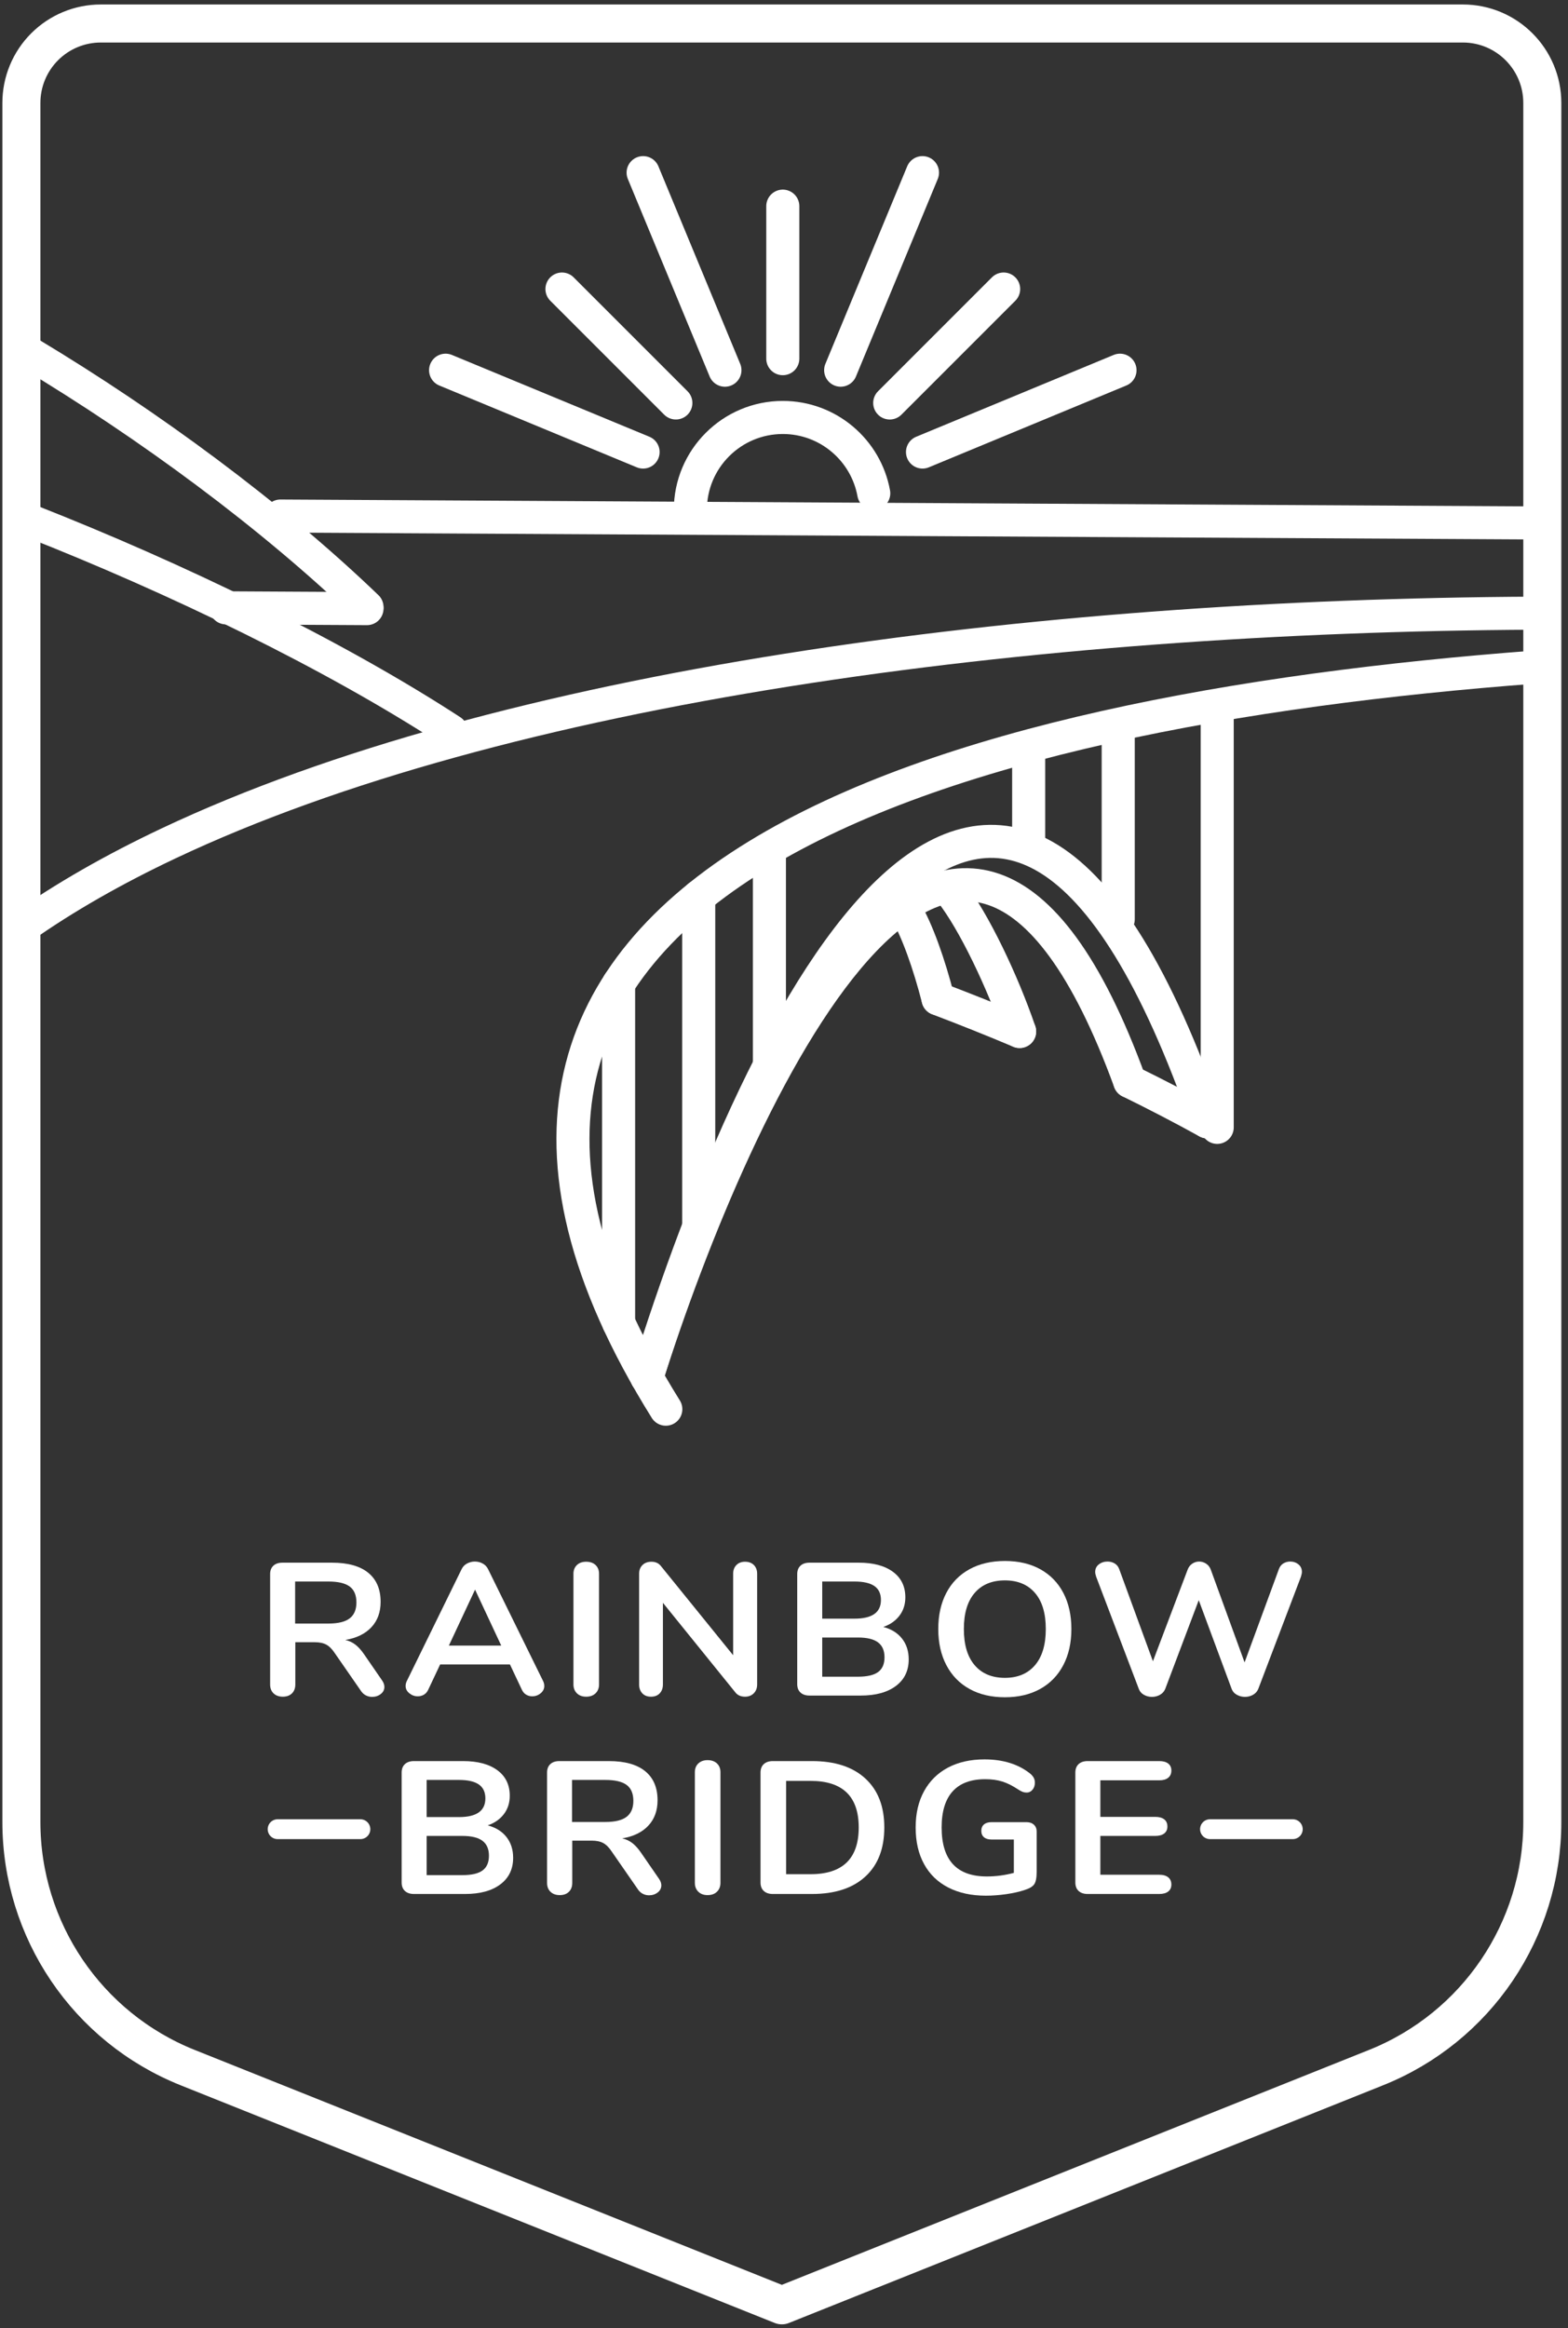
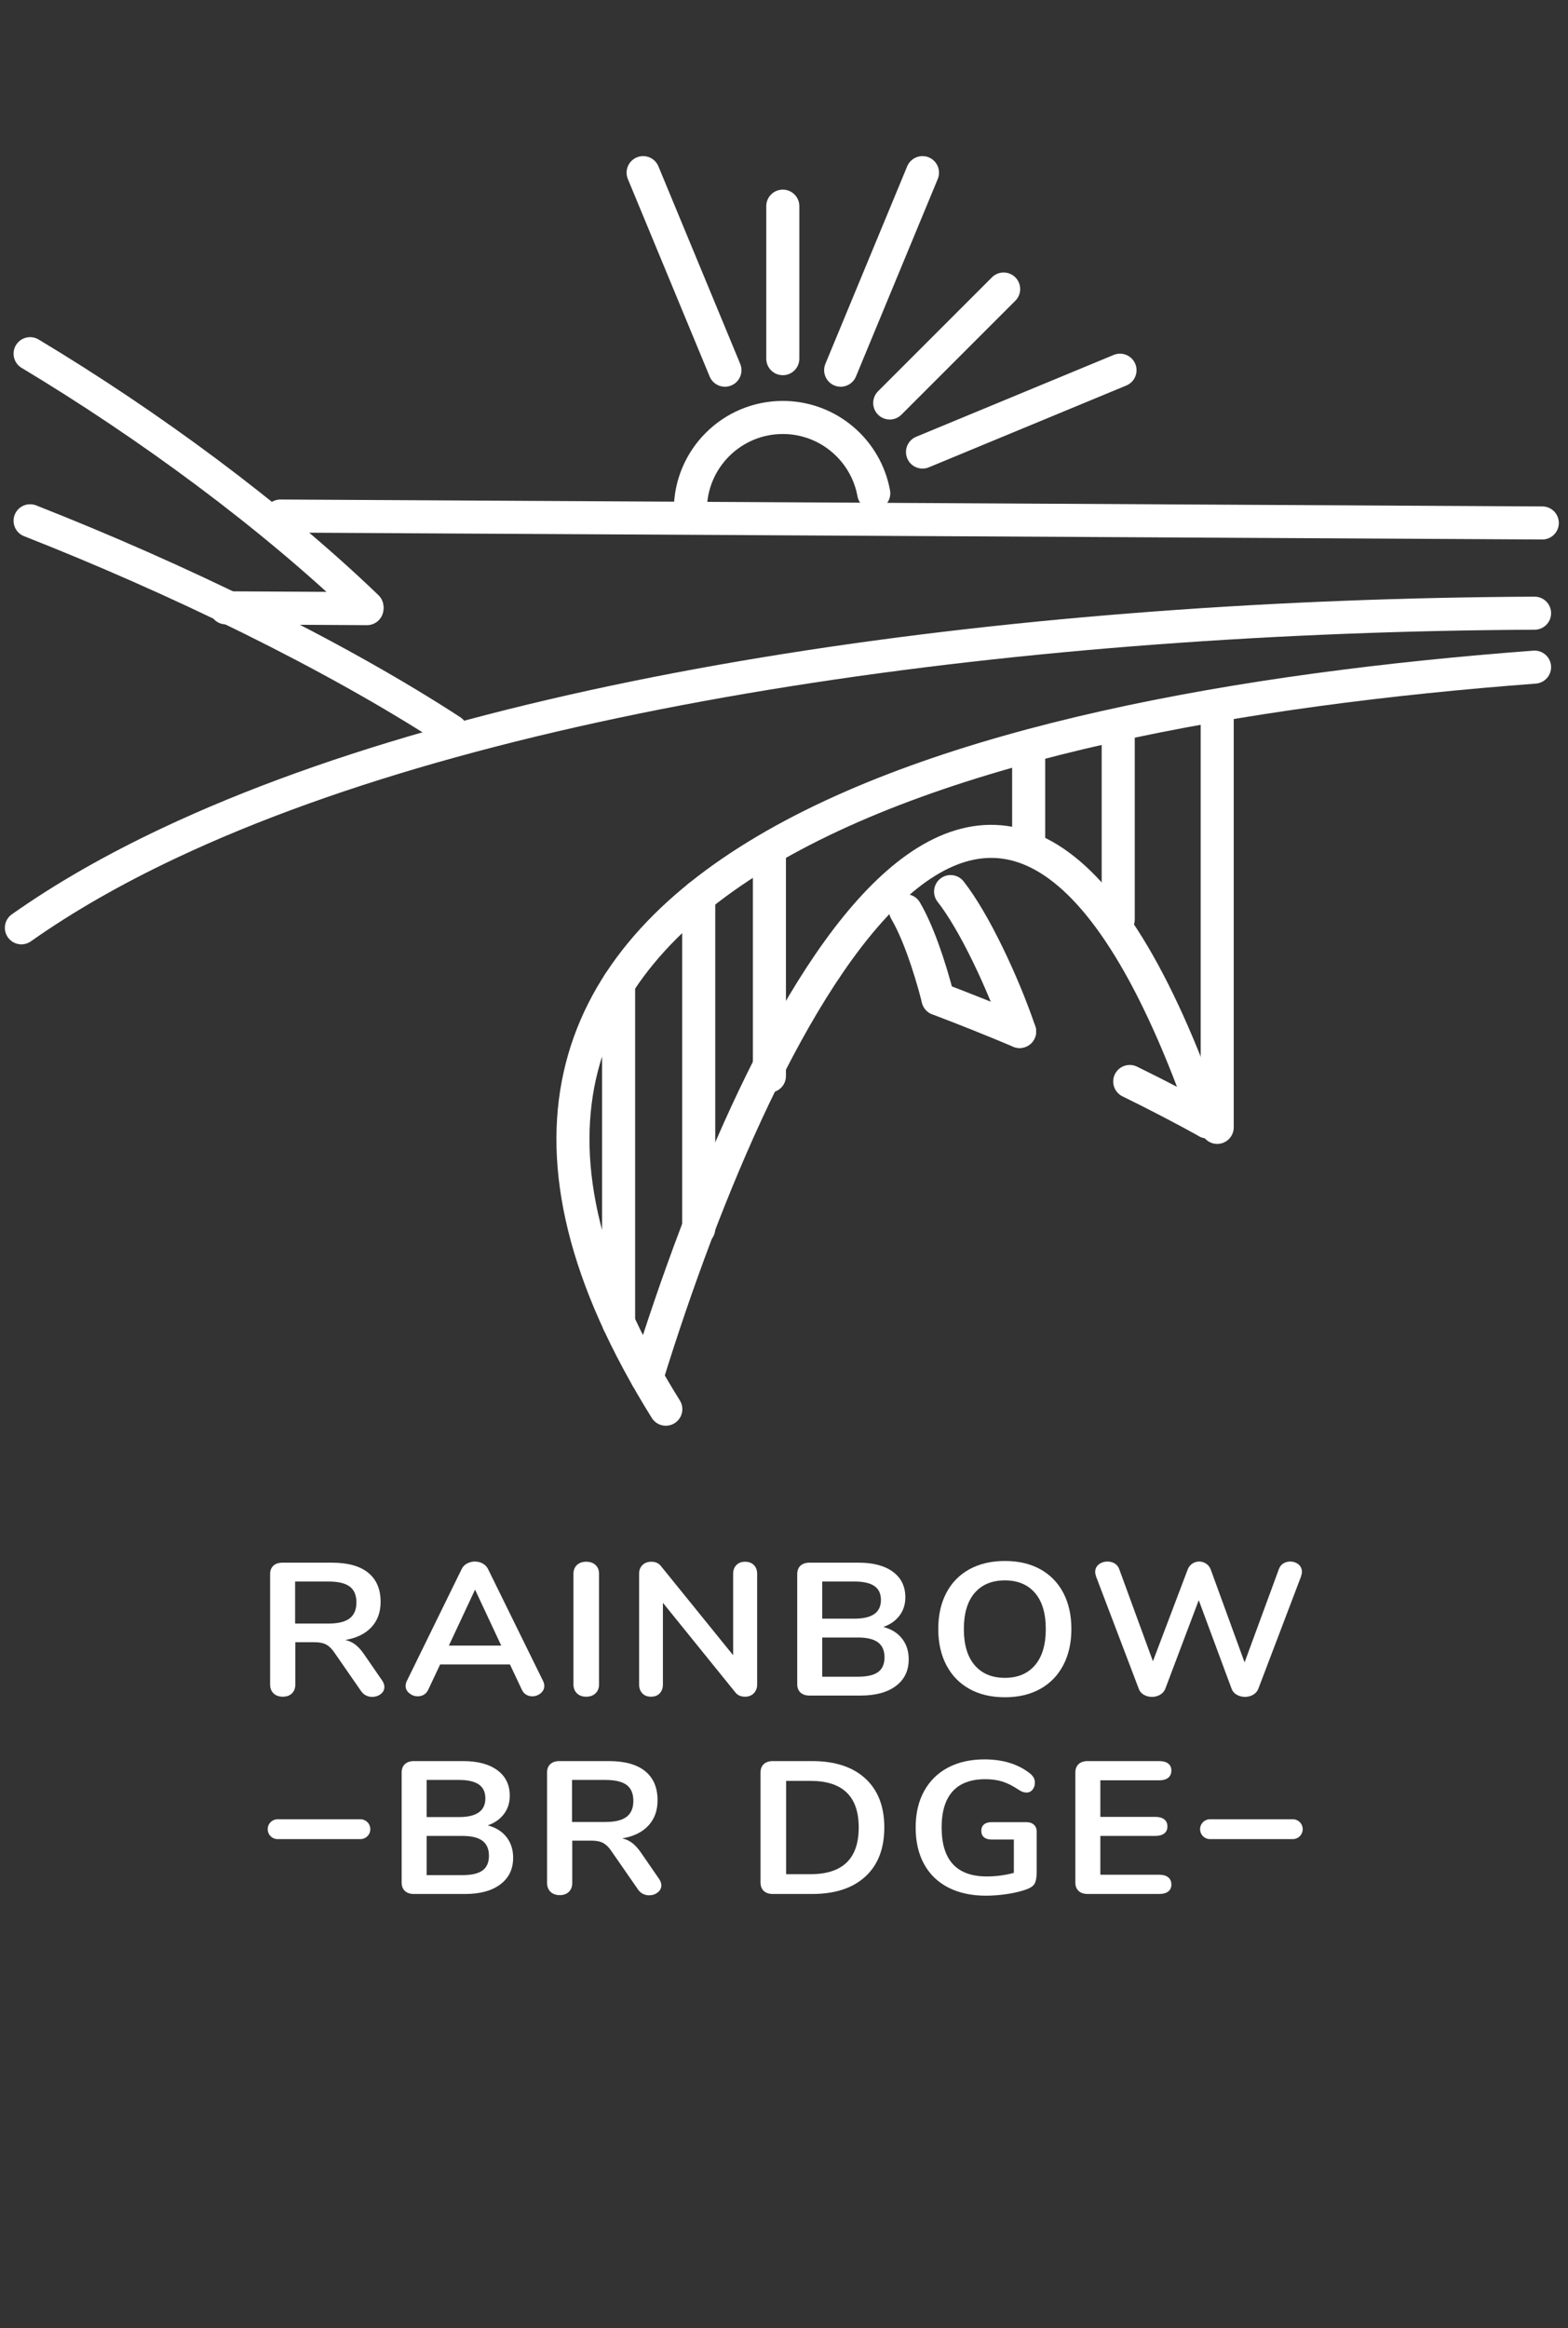
<svg xmlns="http://www.w3.org/2000/svg" width="100%" height="100%" viewBox="0 0 741 1100" version="1.1" xml:space="preserve" style="fill-rule:evenodd;clip-rule:evenodd;stroke-linecap:round;stroke-linejoin:round;stroke-miterlimit:1.5;">
  <rect x="0" y="0" width="741" height="1100" fill="#333333" stroke="none" />
  <g id="icon-20mile">
    <g>
-       <path d="M369.482,1089.23c0,-0 -175.04,-70.017 -280.799,-112.32c-47.457,-18.983 -78.576,-64.946 -78.576,-116.06l0,-812.222c0,-9.952 3.954,-19.496 10.991,-26.533c7.037,-7.037 16.581,-10.99 26.533,-10.99c123.981,-0 519.633,-0 643.667,-0c20.743,-0 37.559,16.815 37.559,37.559c0,137.591 0,616.233 0,812.186c0,51.114 -31.119,97.077 -78.576,116.06c-105.758,42.303 -280.799,112.32 -280.799,112.32" style="fill:none;stroke:#fff;stroke-width:17.97px;" />
      <path d="M725.202,315.21c-276.405,20.815 -566.842,100.04 -410.553,350.61" style="fill:none;stroke:#fff;stroke-width:15.62px;" />
      <path d="M725.202,289.722c-238.622,1.137 -487.843,34.229 -645.607,108.794c-25.746,12.168 -49.057,25.441 -69.488,39.86" style="fill:none;stroke:#fff;stroke-width:15.62px;" />
      <path d="M443.294,471.924c13.061,4.966 25.929,10.113 38.551,15.431" style="fill:none;stroke:#fff;stroke-width:15.63px;" />
      <path d="M533.893,510.989c12.604,6.175 24.844,12.534 36.654,19.066" style="fill:none;stroke:#fff;stroke-width:15.63px;" />
      <path d="M305.694,650.797c54.533,-176.364 167.664,-401.031 264.853,-120.742" style="fill:none;stroke:#fff;stroke-width:15.62px;" />
-       <path d="M305.694,650.797c41.364,-130.628 146.624,-363.148 228.199,-139.808" style="fill:none;stroke:#fff;stroke-width:15.62px;" />
      <path d="M528.447,434.367l0,-90.462" style="fill:none;stroke:#fff;stroke-width:15.63px;" />
      <path d="M486.124,398.082l0,-44.087" style="fill:none;stroke:#fff;stroke-width:15.63px;" />
      <path d="M575.225,476.781l0,-140.711" style="fill:none;stroke:#fff;stroke-width:9.38px;" />
      <path d="M575.225,532.664l0,-196.594" style="fill:none;stroke:#fff;stroke-width:15.62px;" />
      <path d="M363.61,508.407l-0,-105.523" style="fill:none;stroke:#fff;stroke-width:15.62px;" />
      <path d="M330.197,580.505l-0,-156.879" style="fill:none;stroke:#fff;stroke-width:15.63px;" />
      <path d="M292.329,624.917l-0,-160.13" style="fill:none;stroke:#fff;stroke-width:15.63px;" />
      <path d="M443.294,471.916c-4.212,-16.489 -9.841,-32.338 -15.334,-41.629" style="fill:none;stroke:#fff;stroke-width:15.62px;" />
      <path d="M481.847,487.355c-7.855,-23.075 -21.591,-52.122 -32.621,-66.091" style="fill:none;stroke:#fff;stroke-width:15.62px;" />
      <path d="M412.912,233.073c-3.705,-20.366 -21.551,-35.828 -42.979,-35.828c-24.111,-0 -43.685,19.574 -43.685,43.685" style="fill:none;stroke:#fff;stroke-width:15.63px;" />
      <path d="M369.933,169.463l-0,-72.058" style="fill:none;stroke:#fff;stroke-width:15.63px;" />
-       <path d="M319.398,190.395l-53.828,-53.828" style="fill:none;stroke:#fff;stroke-width:15.62px;" />
-       <path d="M303.906,213.581l-93.326,-38.658" style="fill:none;stroke:#fff;stroke-width:15.63px;" />
      <path d="M397.282,174.903l38.657,-93.327" style="fill:none;stroke:#fff;stroke-width:15.63px;" />
      <path d="M420.467,190.395l53.829,-53.828" style="fill:none;stroke:#fff;stroke-width:15.63px;" />
      <path d="M342.584,174.903l-38.657,-93.327" style="fill:none;stroke:#fff;stroke-width:15.63px;" />
      <path d="M435.959,213.581l93.327,-38.658" style="fill:none;stroke:#fff;stroke-width:15.63px;" />
      <path d="M106.769,287.197l66.656,0.365" style="fill:none;stroke:#fff;stroke-width:15.63px;" />
      <path d="M14.226,246.065c68.57,26.962 142.852,62.799 199.025,99.35" style="fill:none;stroke:#fff;stroke-width:15.63px;" />
      <path d="M14.226,167.109c55.862,33.562 114.009,76.25 159.199,119.724" style="fill:none;stroke:#fff;stroke-width:15.63px;" />
      <path d="M132.505,243.82l596.352,3.271" style="fill:none;stroke:#fff;stroke-width:15.62px;" />
    </g>
    <g>
      <path d="M180.529,793.912c0.75,1.069 1.125,2.108 1.125,3.117c0,1.366 -0.578,2.494 -1.734,3.385c-1.156,0.89 -2.516,1.336 -4.078,1.336c-1,-0 -1.953,-0.223 -2.86,-0.668c-0.906,-0.446 -1.672,-1.114 -2.297,-2.004l-12.468,-17.991c-1.25,-1.9 -2.578,-3.236 -3.985,-4.008c-1.406,-0.772 -3.234,-1.157 -5.484,-1.157l-9.188,-0l0,19.95c0,1.781 -0.531,3.191 -1.593,4.23c-1.063,1.039 -2.5,1.559 -4.313,1.559c-1.812,-0 -3.265,-0.52 -4.359,-1.559c-1.094,-1.039 -1.641,-2.449 -1.641,-4.23l0,-52.102c0,-1.722 0.516,-3.058 1.547,-4.008c1.031,-0.95 2.453,-1.425 4.266,-1.425l23.437,0c7.5,0 13.203,1.588 17.11,4.765c3.906,3.177 5.859,7.763 5.859,13.76c-0,4.869 -1.453,8.862 -4.359,11.979c-2.907,3.117 -7.016,5.121 -12.329,6.012c1.813,0.415 3.407,1.158 4.782,2.226c1.375,1.069 2.718,2.553 4.031,4.453l8.531,12.38Zm-25.312,-26.808c4.562,0 7.906,-0.816 10.031,-2.449c2.125,-1.633 3.187,-4.141 3.187,-7.526c0,-3.443 -1.062,-5.952 -3.187,-7.525c-2.125,-1.574 -5.469,-2.361 -10.031,-2.361l-15.75,0l-0,19.861l15.75,0Z" style="fill:#fff;fill-rule:nonzero;" />
      <path d="M256.654,794.268c0.375,0.772 0.563,1.544 0.563,2.316c-0,1.366 -0.578,2.523 -1.735,3.473c-1.156,0.95 -2.484,1.425 -3.984,1.425c-1,0 -1.938,-0.252 -2.813,-0.757c-0.875,-0.504 -1.562,-1.291 -2.062,-2.36l-5.625,-11.934l-33,-0l-5.625,11.934c-0.5,1.069 -1.188,1.856 -2.063,2.36c-0.875,0.505 -1.843,0.757 -2.906,0.757c-1.437,0 -2.75,-0.475 -3.937,-1.425c-1.188,-0.95 -1.782,-2.107 -1.782,-3.473c0,-0.772 0.188,-1.544 0.563,-2.316l25.875,-52.814c0.562,-1.187 1.422,-2.093 2.578,-2.716c1.156,-0.623 2.391,-0.935 3.703,-0.935c1.313,-0 2.547,0.312 3.703,0.935c1.157,0.623 2.016,1.529 2.578,2.716l25.969,52.814Zm-44.531,-16.743l24.75,-0l-12.375,-26.452l-12.375,26.452Z" style="fill:#fff;fill-rule:nonzero;" />
      <path d="M276.998,801.661c-1.813,-0 -3.266,-0.535 -4.359,-1.604c-1.094,-1.068 -1.641,-2.464 -1.641,-4.185l-0,-52.28c-0,-1.722 0.547,-3.102 1.641,-4.142c1.093,-1.039 2.546,-1.558 4.359,-1.558c1.875,-0 3.359,0.519 4.453,1.558c1.094,1.04 1.641,2.42 1.641,4.142l-0,52.28c-0,1.721 -0.547,3.117 -1.641,4.185c-1.094,1.069 -2.578,1.604 -4.453,1.604Z" style="fill:#fff;fill-rule:nonzero;" />
      <path d="M352.092,737.892c1.75,-0 3.14,0.519 4.172,1.558c1.031,1.04 1.546,2.42 1.546,4.142l0,52.28c0,1.721 -0.531,3.117 -1.593,4.185c-1.063,1.069 -2.438,1.604 -4.125,1.604c-2,-0 -3.532,-0.683 -4.594,-2.049l-34.219,-42.305l0,38.565c0,1.721 -0.5,3.117 -1.5,4.185c-1,1.069 -2.375,1.604 -4.125,1.604c-1.75,-0 -3.125,-0.535 -4.125,-1.604c-1,-1.068 -1.5,-2.464 -1.5,-4.185l0,-52.28c0,-1.722 0.531,-3.102 1.594,-4.142c1.062,-1.039 2.469,-1.558 4.219,-1.558c1.937,-0 3.437,0.683 4.5,2.048l34.125,42.127l-0,-38.475c-0,-1.722 0.515,-3.102 1.547,-4.142c1.031,-1.039 2.39,-1.558 4.078,-1.558Z" style="fill:#fff;fill-rule:nonzero;" />
      <path d="M417.435,768.707c3.813,1.01 6.766,2.85 8.86,5.522c2.094,2.672 3.14,5.938 3.14,9.797c0,5.344 -2.015,9.53 -6.046,12.558c-4.032,3.028 -9.579,4.542 -16.641,4.542l-24.188,0c-1.812,0 -3.234,-0.475 -4.265,-1.425c-1.031,-0.95 -1.547,-2.286 -1.547,-4.008l-0,-51.923c-0,-1.722 0.516,-3.058 1.547,-4.008c1.031,-0.95 2.453,-1.425 4.265,-1.425l23.25,0c6.875,0 12.266,1.44 16.172,4.32c3.907,2.879 5.86,6.902 5.86,12.068c-0,3.325 -0.922,6.204 -2.766,8.639c-1.844,2.434 -4.391,4.215 -7.641,5.343Zm-28.875,-3.918l15.282,-0c8.312,-0 12.468,-2.939 12.468,-8.817c0,-2.969 -1.031,-5.166 -3.093,-6.591c-2.063,-1.425 -5.188,-2.138 -9.375,-2.138l-15.282,0l0,17.546Zm16.875,27.431c4.375,-0 7.563,-0.742 9.563,-2.227c2,-1.484 3,-3.8 3,-6.946c-0,-3.147 -1.016,-5.493 -3.047,-7.036c-2.031,-1.544 -5.203,-2.316 -9.516,-2.316l-16.875,-0l0,18.525l16.875,-0Z" style="fill:#fff;fill-rule:nonzero;" />
      <path d="M474.904,801.928c-6.437,-0 -12.015,-1.306 -16.734,-3.919c-4.719,-2.612 -8.36,-6.353 -10.922,-11.222c-2.563,-4.869 -3.844,-10.569 -3.844,-17.1c0,-6.531 1.266,-12.216 3.797,-17.055c2.531,-4.839 6.172,-8.565 10.922,-11.178c4.75,-2.612 10.344,-3.918 16.781,-3.918c6.438,-0 12.016,1.306 16.735,3.918c4.718,2.613 8.343,6.339 10.875,11.178c2.531,4.839 3.796,10.524 3.796,17.055c0,6.531 -1.281,12.231 -3.843,17.1c-2.563,4.869 -6.203,8.61 -10.922,11.222c-4.719,2.613 -10.266,3.919 -16.641,3.919Zm0,-9.174c6.063,0 10.797,-1.989 14.203,-5.967c3.407,-3.978 5.11,-9.678 5.11,-17.1c-0,-7.422 -1.703,-13.107 -5.11,-17.055c-3.406,-3.949 -8.14,-5.923 -14.203,-5.923c-6.125,0 -10.89,1.974 -14.297,5.923c-3.406,3.948 -5.109,9.633 -5.109,17.055c-0,7.422 1.703,13.122 5.109,17.1c3.407,3.978 8.172,5.967 14.297,5.967Z" style="fill:#fff;fill-rule:nonzero;" />
      <path d="M604.373,741.365c0.437,-1.187 1.141,-2.078 2.109,-2.672c0.969,-0.593 2.047,-0.89 3.235,-0.89c1.5,-0 2.797,0.445 3.89,1.336c1.094,0.89 1.641,2.078 1.641,3.562c-0,0.535 -0.156,1.306 -0.469,2.316l-20.156,52.992c-0.5,1.188 -1.328,2.108 -2.484,2.761c-1.157,0.653 -2.422,0.98 -3.797,0.98c-1.375,-0 -2.657,-0.327 -3.844,-0.98c-1.188,-0.653 -2,-1.573 -2.438,-2.761l-15.562,-41.948l-15.844,41.948c-0.5,1.188 -1.328,2.108 -2.484,2.761c-1.156,0.653 -2.422,0.98 -3.797,0.98c-1.375,-0 -2.641,-0.327 -3.797,-0.98c-1.156,-0.653 -1.953,-1.573 -2.391,-2.761l-20.156,-52.992c-0.312,-0.891 -0.469,-1.663 -0.469,-2.316c0,-1.484 0.579,-2.672 1.735,-3.562c1.156,-0.891 2.515,-1.336 4.078,-1.336c1.25,-0 2.375,0.297 3.375,0.89c1,0.594 1.719,1.485 2.156,2.672l15.938,43.552l16.406,-43.285c0.437,-1.187 1.156,-2.122 2.156,-2.805c1,-0.683 2.094,-1.024 3.281,-1.024c1.188,-0 2.297,0.341 3.329,1.024c1.031,0.683 1.765,1.648 2.203,2.895l15.937,43.729l16.219,-44.086Z" style="fill:#fff;fill-rule:nonzero;" />
      <path d="M230.498,862.457c3.812,1.01 6.766,2.85 8.859,5.522c2.094,2.672 3.141,5.938 3.141,9.797c-0,5.344 -2.016,9.53 -6.047,12.558c-4.031,3.028 -9.578,4.542 -16.641,4.542l-24.187,0c-1.813,0 -3.234,-0.475 -4.266,-1.425c-1.031,-0.95 -1.547,-2.286 -1.547,-4.008l0,-51.923c0,-1.722 0.516,-3.058 1.547,-4.008c1.032,-0.95 2.453,-1.425 4.266,-1.425l23.25,0c6.875,0 12.266,1.44 16.172,4.32c3.906,2.879 5.859,6.902 5.859,12.068c0,3.325 -0.922,6.204 -2.765,8.639c-1.844,2.434 -4.391,4.215 -7.641,5.343Zm-28.875,-3.918l15.281,-0c8.313,-0 12.469,-2.939 12.469,-8.817c-0,-2.969 -1.031,-5.166 -3.094,-6.591c-2.062,-1.425 -5.187,-2.138 -9.375,-2.138l-15.281,0l-0,17.546Zm16.875,27.431c4.375,-0 7.562,-0.742 9.562,-2.227c2,-1.484 3,-3.8 3,-6.946c0,-3.147 -1.015,-5.493 -3.046,-7.036c-2.032,-1.544 -5.204,-2.316 -9.516,-2.316l-16.875,-0l-0,18.525l16.875,-0Z" style="fill:#fff;fill-rule:nonzero;" />
      <path d="M311.404,887.662c0.75,1.069 1.125,2.108 1.125,3.117c0,1.366 -0.578,2.494 -1.734,3.385c-1.156,0.89 -2.516,1.336 -4.078,1.336c-1,-0 -1.953,-0.223 -2.86,-0.668c-0.906,-0.446 -1.672,-1.114 -2.297,-2.004l-12.468,-17.991c-1.25,-1.9 -2.578,-3.236 -3.985,-4.008c-1.406,-0.772 -3.234,-1.157 -5.484,-1.157l-9.188,-0l0,19.95c0,1.781 -0.531,3.191 -1.593,4.23c-1.063,1.039 -2.5,1.559 -4.313,1.559c-1.812,-0 -3.265,-0.52 -4.359,-1.559c-1.094,-1.039 -1.641,-2.449 -1.641,-4.23l0,-52.102c0,-1.722 0.516,-3.058 1.547,-4.008c1.031,-0.95 2.453,-1.425 4.266,-1.425l23.437,0c7.5,0 13.203,1.588 17.11,4.765c3.906,3.177 5.859,7.763 5.859,13.76c-0,4.869 -1.453,8.862 -4.359,11.979c-2.907,3.117 -7.016,5.121 -12.329,6.012c1.813,0.415 3.407,1.158 4.782,2.226c1.375,1.069 2.718,2.553 4.031,4.453l8.531,12.38Zm-25.312,-26.808c4.562,0 7.906,-0.816 10.031,-2.449c2.125,-1.633 3.187,-4.141 3.187,-7.526c0,-3.443 -1.062,-5.952 -3.187,-7.525c-2.125,-1.574 -5.469,-2.361 -10.031,-2.361l-15.75,0l-0,19.861l15.75,0Z" style="fill:#fff;fill-rule:nonzero;" />
-       <path d="M334.373,895.411c-1.813,-0 -3.266,-0.535 -4.359,-1.604c-1.094,-1.068 -1.641,-2.464 -1.641,-4.185l-0,-52.28c-0,-1.722 0.547,-3.102 1.641,-4.142c1.093,-1.039 2.546,-1.558 4.359,-1.558c1.875,-0 3.359,0.519 4.453,1.558c1.094,1.04 1.641,2.42 1.641,4.142l-0,52.28c-0,1.721 -0.547,3.117 -1.641,4.185c-1.094,1.069 -2.578,1.604 -4.453,1.604Z" style="fill:#fff;fill-rule:nonzero;" />
      <path d="M365.217,894.876c-1.813,0 -3.235,-0.475 -4.266,-1.425c-1.031,-0.95 -1.547,-2.286 -1.547,-4.008l0,-51.923c0,-1.722 0.516,-3.058 1.547,-4.008c1.031,-0.95 2.453,-1.425 4.266,-1.425l18.562,0c10.813,0 19.203,2.746 25.172,8.238c5.969,5.493 8.953,13.197 8.953,23.112c0,9.975 -2.984,17.709 -8.953,23.201c-5.969,5.492 -14.359,8.238 -25.172,8.238l-18.562,0Zm17.812,-9.351c15.188,-0 22.781,-7.363 22.781,-22.088c0,-14.665 -7.593,-21.998 -22.781,-21.998l-11.531,-0l-0,44.086l11.531,-0Z" style="fill:#fff;fill-rule:nonzero;" />
      <path d="M485.123,860.943c1.437,0 2.594,0.401 3.469,1.203c0.875,0.801 1.312,1.855 1.312,3.161l0,19.149c0,2.731 -0.375,4.661 -1.125,5.789c-0.75,1.128 -2.281,2.048 -4.594,2.761c-2.5,0.831 -5.406,1.484 -8.718,1.959c-3.313,0.475 -6.5,0.713 -9.563,0.713c-6.812,-0 -12.719,-1.277 -17.719,-3.83c-5,-2.553 -8.828,-6.249 -11.484,-11.088c-2.656,-4.839 -3.984,-10.613 -3.984,-17.323c-0,-6.59 1.328,-12.305 3.984,-17.144c2.656,-4.839 6.422,-8.55 11.297,-11.133c4.875,-2.583 10.625,-3.874 17.25,-3.874c8.812,-0 16.031,2.256 21.656,6.768c0.75,0.653 1.297,1.307 1.641,1.96c0.344,0.653 0.515,1.425 0.515,2.315c0,1.307 -0.375,2.405 -1.125,3.296c-0.75,0.89 -1.656,1.336 -2.718,1.336c-0.688,-0 -1.313,-0.104 -1.875,-0.312c-0.563,-0.208 -1.219,-0.549 -1.969,-1.024c-2.75,-1.841 -5.313,-3.132 -7.688,-3.875c-2.375,-0.742 -5.062,-1.113 -8.062,-1.113c-6.813,0 -11.953,1.915 -15.422,5.745c-3.469,3.829 -5.203,9.515 -5.203,17.055c-0,15.438 7.125,23.156 21.375,23.156c4.25,0 8.5,-0.564 12.75,-1.692l-0,-15.764l-10.594,0c-1.5,0 -2.672,-0.356 -3.515,-1.069c-0.844,-0.712 -1.266,-1.721 -1.266,-3.028c-0,-1.306 0.422,-2.315 1.266,-3.028c0.843,-0.712 2.015,-1.069 3.515,-1.069l16.594,0Z" style="fill:#fff;fill-rule:nonzero;" />
      <path d="M513.998,894.876c-1.813,0 -3.234,-0.475 -4.266,-1.425c-1.031,-0.95 -1.547,-2.286 -1.547,-4.008l0,-51.923c0,-1.722 0.516,-3.058 1.547,-4.008c1.032,-0.95 2.453,-1.425 4.266,-1.425l33.844,0c1.812,0 3.218,0.386 4.218,1.158c1,0.772 1.5,1.87 1.5,3.295c0,1.485 -0.5,2.628 -1.5,3.429c-1,0.802 -2.406,1.203 -4.218,1.203l-27.844,-0l-0,17.278l25.969,-0c1.812,-0 3.218,0.386 4.218,1.157c1,0.772 1.5,1.9 1.5,3.385c0,1.425 -0.5,2.523 -1.5,3.295c-1,0.772 -2.406,1.158 -4.218,1.158l-25.969,-0l-0,18.347l27.844,-0c1.812,-0 3.218,0.401 4.218,1.202c1,0.802 1.5,1.945 1.5,3.429c0,1.425 -0.5,2.524 -1.5,3.295c-1,0.772 -2.406,1.158 -4.218,1.158l-33.844,0Z" style="fill:#fff;fill-rule:nonzero;" />
    </g>
    <path d="M131.196,864.258l39.116,-0" style="fill:none;stroke:#fff;stroke-width:9.38px;" />
    <path d="M571.821,864.258l39.116,-0" style="fill:none;stroke:#fff;stroke-width:9.38px;" />
  </g>
</svg>